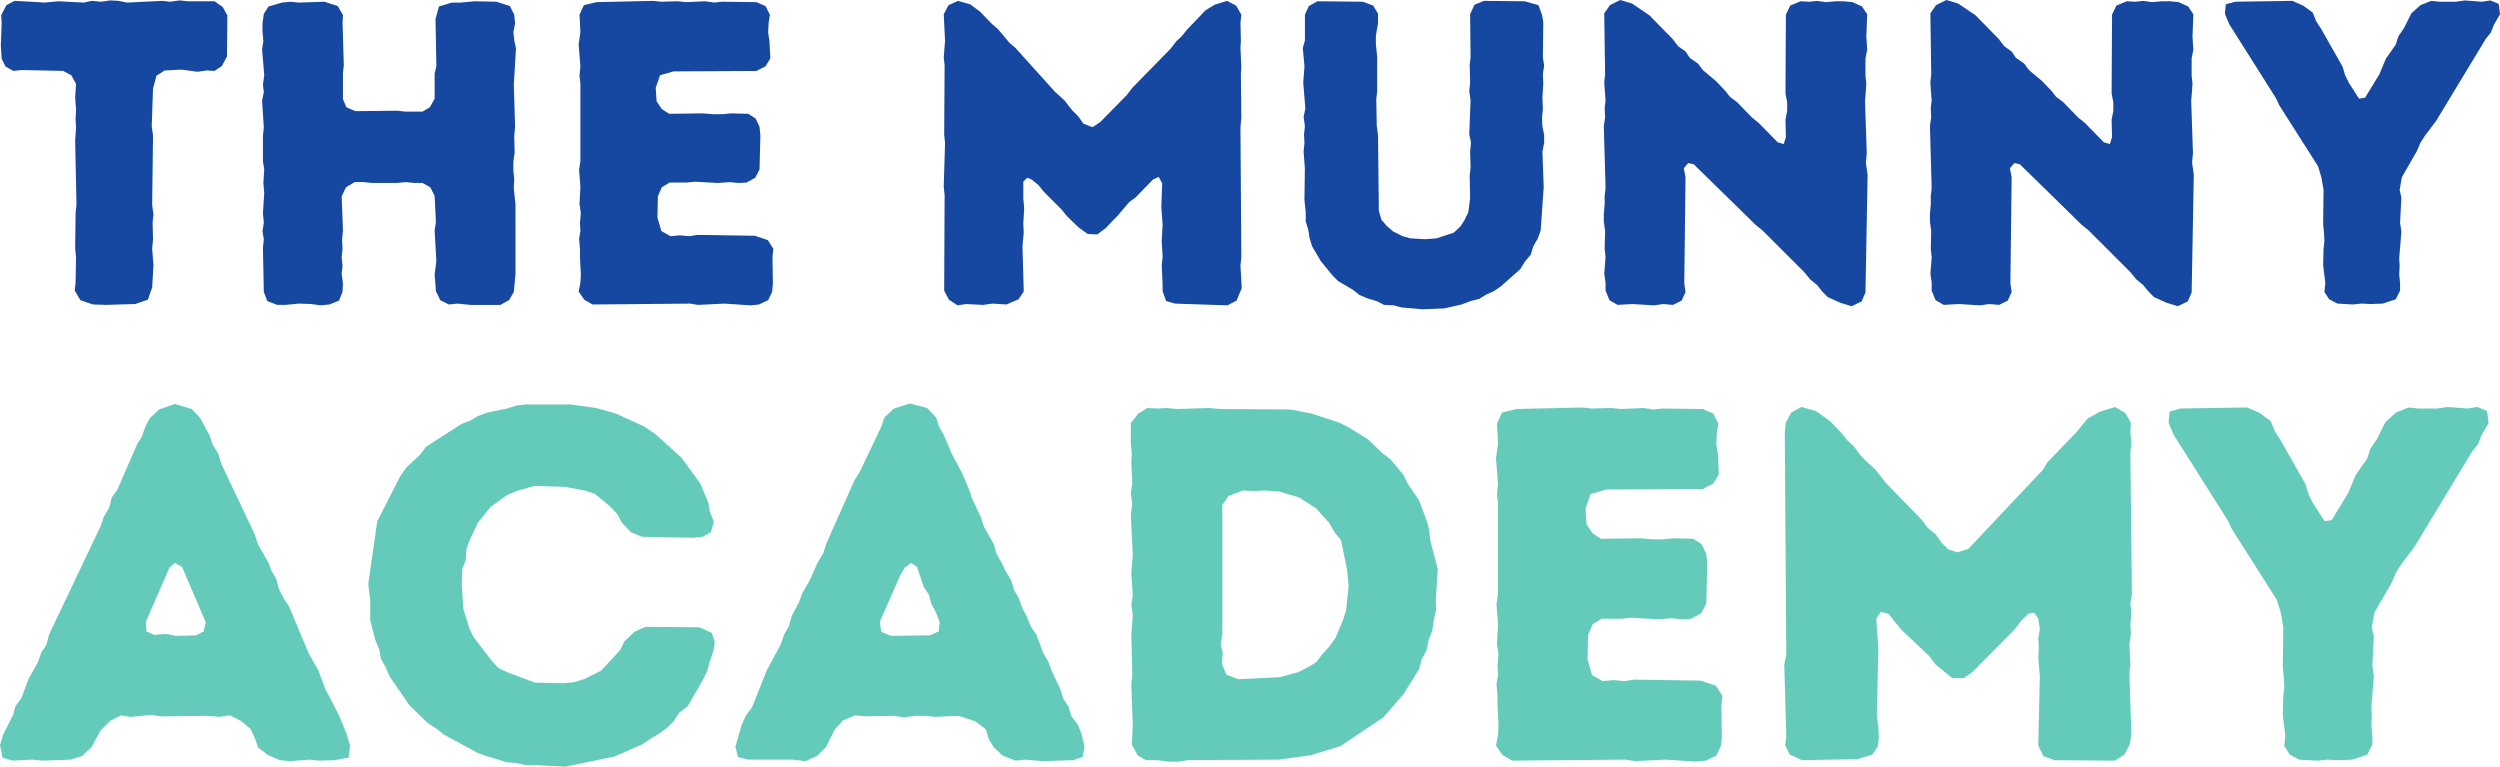
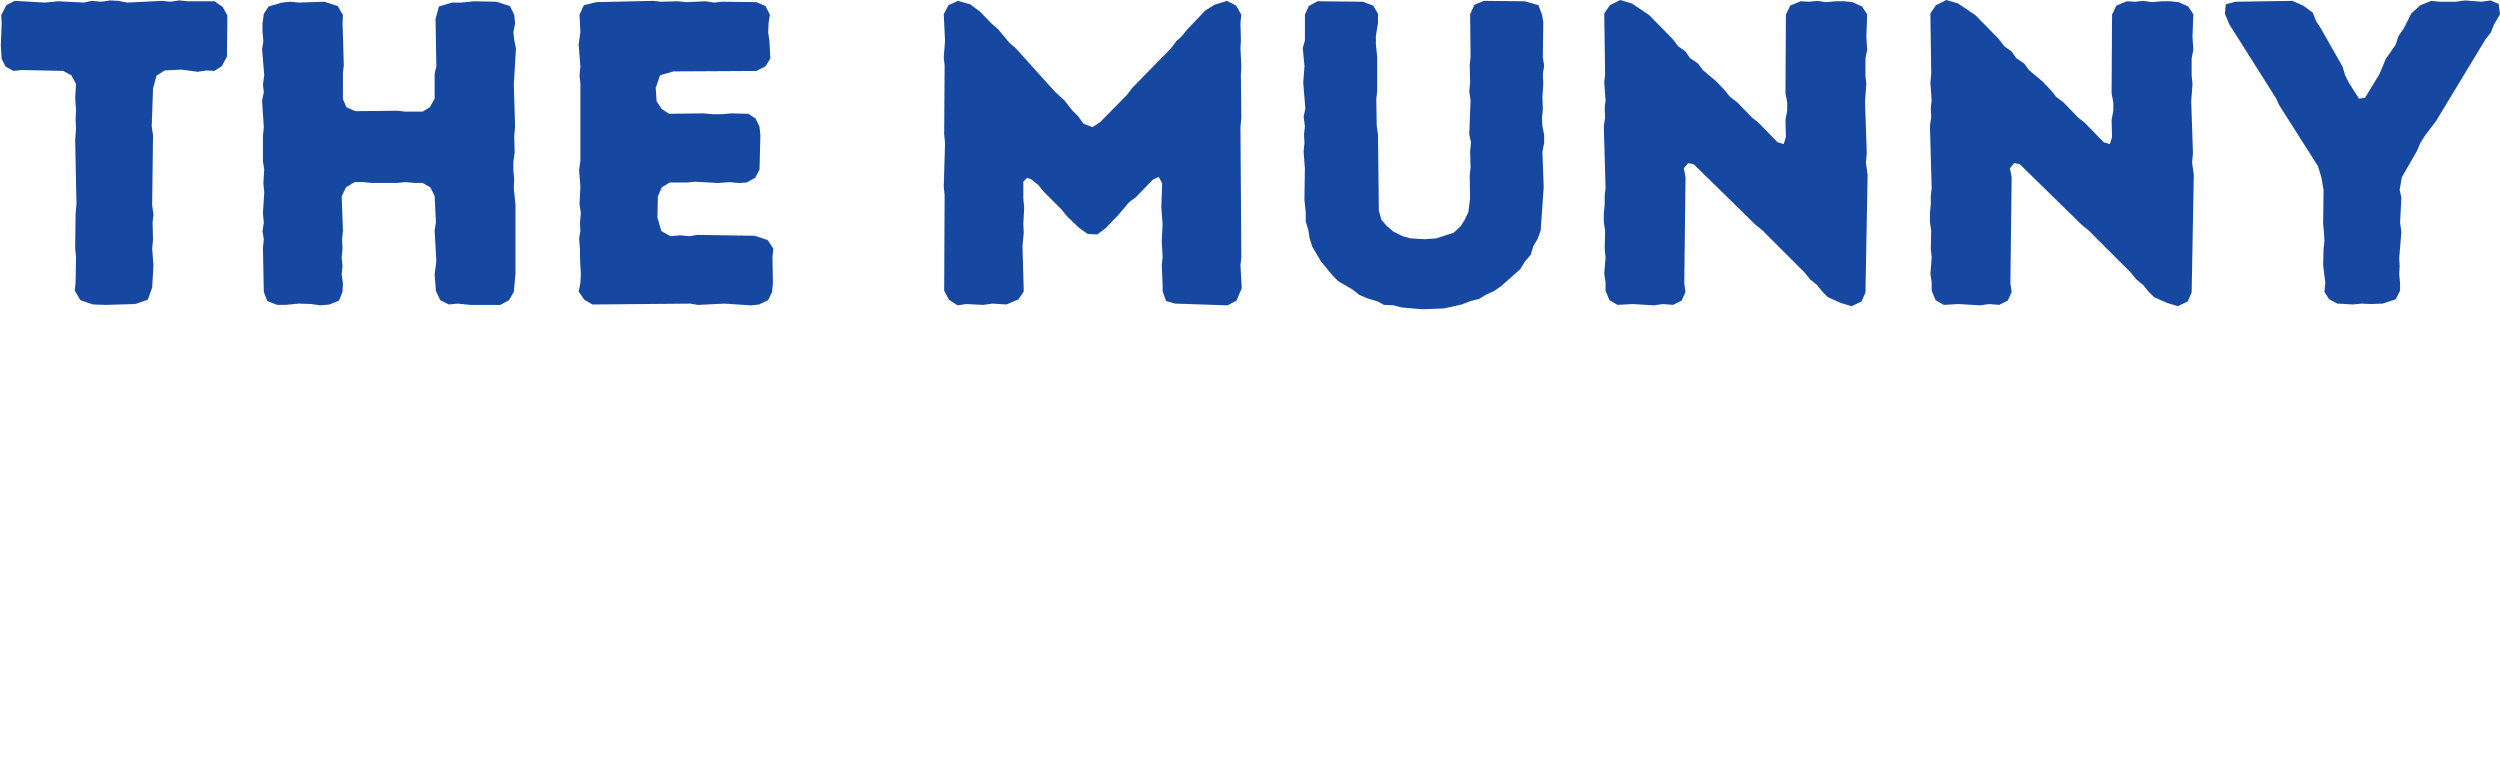
<svg xmlns="http://www.w3.org/2000/svg" width="396.081" height="121.464" viewBox="0 0 396.081 121.464">
  <g id="munny-academy" transform="translate(0 50.665)">
    <g id="Group_409" data-name="Group 409" transform="translate(0 13.259)">
-       <path id="Path_389" data-name="Path 389" d="M82.549.464,81.036,1.9l-.479,1.436-3.426,7.173-.877,1.434L71.791,21.983l-.4,1.355-.875,1.434-1.275,2.867-1.2,2.074-.559,1.515L66.371,33.3l-.477,1.676-.719,1.273-.556,1.594-2.234,4.145L60.075,47.8l-.957,1.275L58.4,50.673l-.957,3.349.4,1.671,1.594.4H66.45l2.071.24,1.834-.8L71.791,54.1l1.355-2.707L74.5,49.877l1.911-.8,1.594.158,4.464-.079,1.673.24,1.834-.24h1.436l1.671.161,3.745-.161,2.632.877,1.673,1.275.4,1.436.877,1.434,1.355,1.273,2.071.8,1.436-.158,2.788.24L111,56.173l1.436-.479.316-1.671-.477-1.995-.559-1.434-1.036-1.357-.479-1.592-.8-1.194-.479-1.515-1.352-2.87-.559-1.515-.8-1.355L105.1,36.248l-.877-1.273-.635-1.6-.719-1.355-.556-1.594-.719-1.194-.477-1.6-.877-1.431-.635-1.355-.8-1.357-.4-1.513-1.594-2.791-.479-1.515L94.9,14.65l-.4-1.273-1.2-2.791L91.714,7.637,90.439,4.609l-.714-1.2L89.245,1.9,87.809.385,85.1-.332ZM80.556,35.85l-.24-1.594L83.508,27l.714-1.275,1.036-.8.957.635,1.038,3.109.875,1.357.321,1.273.8,1.594.559,1.434-.161,1.436-1.355.635-6.217.079ZM-33.889.625l-1.434,1.355-.717,1.355L-36.6,4.926l-.717,1.117L-40.5,13.376l-.875,1.194-.4,1.594-.875,1.513-.479,1.436-8.127,17.055-.479,1.753-.8,1.2-.559,1.594-1.436,2.551-1.194,3.189-.877,1.115L-57,49l-1.594,3.189-.477,1.594.4,1.992,1.592.477,3.109-.158,1.594.158,4.462-.158,1.834-.559L-44.57,54.1l1.436-2.628,1.515-1.515,1.673-.877,1.515.24L-35.083,49l1.434.237,7.811-.079,1.436.161,1.753-.24,1.753.877,1.515,1.275.717,1.515.479,1.434,1.592,1.194,1.834.8,1.673.161,3.028-.24,1.515.158,2.469-.079,2.232-.4.24-1.913-.559-1.834-1.2-2.949-2.15-4.143-1.115-2.949-1.6-2.87-3.026-7.252-.8-1.2-.8-1.515-.479-1.753-.717-1.194-.479-1.275-1.671-2.949-.559-1.676L-24.007,9.231l-.477-1.594L-25.362,6.2l-.477-1.431-1.515-2.791L-28.709.543l-2.63-.8Zm-1.99,35.146-.082-1.515,3.747-8.607.875-.717,1.117.635,3.745,8.767-.319,1.436-1.2.635-3.186.079-1.594-.316-1.832.161ZM24.131-.174l-1.355.158L21.261.464,18.154,1.1l-1.513.559-1.2.714-1.436.561L8.43,6.52,7.473,7.8,5.323,9.79l-.957,1.355L.7,18.318-.733,28.279l.316,2.551v3.186l.8,3.109.638,1.515.237,1.434.8,1.434.559,1.355L5.8,47.487,8.67,50.275l1.355.877,1.2.957,5.421,2.949,1.594.556,1.194.319,1.673.559,1.673.158,1.436.319h1.513l4.783.24,7.732-1.594L42.622,53.7l1.194-.8,1.436-.877,1.355-.957,1.036-1.036.877-1.355,1.355-1.036,2.39-4.145.717-1.434.4-1.515.556-1.594.24-1.513L53.7,36.011l-1.995-.88-8.525-.077-1.755.8-1.592,1.515-.64,1.355-3.028,3.268-2.709,1.355-1.594.479-1.673.156L25.725,43.9l-4.3-1.594-1.515-.719-1.036-1.115-2.946-3.826-.64-1.355-.954-3.107-.24-3.745.079-2.551.556-1.436.082-1.594.477-1.434,1.357-2.87,1.99-2.469,2.63-1.913,1.515-.638,2.791-.8,4.941.161,3.03.559,1.671.556,2.311,1.913,1.2,1.275.717,1.355,1.436,1.513,1.753.719,8.048.161,1.594-.161,1.275-.719.477-1.671L53.382,16.8l-.24-1.436-1.275-3.026L48.918,8.275,44.775,4.53l-1.755-1.2L38.477,1.26,35.37.385,31.383-.174ZM331.843.464l-3.107-.24-1.673.24h-3.03L322.519.3l-1.992.8-1.676,1.513L317.5,5.326l-1.038,1.515-.477,1.513-1.834,2.63-1.194,2.87-2.632,4.3-1.115.161-1.832-2.87-.719-1.436-.477-1.592L302.2,5.405l-.877-1.355-.638-1.594-1.753-1.275L296.936.3l-10.52.161-1.753.479L284.5,2.7l.8,1.913,8.607,13.627.64,1.357,7.092,11.155.64,2.071.4,2.311-.079,6.3.158,1.594.081,1.513-.161,1.436L302.594,49l.4,3.268-.158,1.676.875,1.355,1.515.8,2.87.158,1.594-.158,1.673.079,2.232-.079,2.39-.8.8-1.594V52.347l-.158-1.673.079-1.515-.079-1.431.4-4.864-.24-1.671.24-4.625-.319-1.436.4-2.311,2.788-4.86.638-1.515.875-1.355,1.995-2.63,9.165-15.142.957-1.2.556-1.434,1.117-1.913-.24-1.911-1.515-.64ZM273.664.943l-1.992,1.115L269.838,4.29l-4.543,4.7-.714,1.194L252.783,22.7l-1.753.561-1.436-.479-1.036-1.036-.957-1.355-1.275-1.036-.954-1.275-5.5-5.658-1.913-2.393-1.355-1.2-1.036-1.115-.877-1.2-1.117-1.036L232.7,4.369l-1.755-1.834L228.636.864l-2.311-.64-1.6.877L223.853,2.7l-.158,1.673.237,35.146-.319,1.515.319,11.316-.158,1.515.717,1.436,1.913.875,8.767-.158,2.39-.717.875-1.275.161-1.515-.079-1.673-.24-1.676.24-10.757-.321-4.622.719-1.117,1.2.319,1.99,2.469,4.464,4.227,1.036,1.355,2.63,2.15h1.834l1.355-.957,6.7-6.775L261.15,34.1l1.117-1.115.957-.161.638.959.24,1.592-.24,1.515.079,1.434-.079,1.6.24,2.946-.24,11,.8,1.673,1.755.638,9.561.079,1.515-.954.88-1.676.237-1.594-.319-9.563.161-1.513-.161-3.109.237-1.594-.077-1.594.158-1.673-.158-1.594.237-1.434L278.447,7.4l.158-1.673-.158-1.355.077-1.673-.875-1.515L276.055.224Zm-92.45-.4L178.9,1.1l-.8,1.753.161,3.189-.319,2.311.319,4.066-.161,1.671.161,1.436V29.794l-.24,1.671.24,3.109-.161,3.186.24,1.676-.158,1.755.079,1.51-.24,1.436.161,1.834v1.594l.158,3.107-.079,1.594-.319,1.594,1.036,1.513,1.513.877,18.014-.158,1.434.24,4.862-.24,4.862.319,1.513-.161,1.676-.8.717-1.51.158-1.515-.079-4.941.161-1.515-1.036-1.594-2.393-.8-10.52-.161-1.515.24-1.755-.161-1.75.161-1.676-.959-.717-2.469.082-3.9.714-1.676,1.436-.875h3.109l1.592-.161,4.224.24,2.153-.158,1.673.158,1.436-.079,1.594-.877.8-1.515.158-6.3-.158-1.594-.719-1.513-1.352-.877L206,21.027l-1.594.161h-1.671l-1.834-.161-6.3.079-1.357-.877-.954-1.436-.161-2.469.8-2.311,2.472-.717,15.3-.079,1.673-.875.875-1.436-.158-3.268-.237-1.515.079-1.753.237-1.515-.8-1.594L210.7.543,204.326.464l-1.431.161-1.6-.24-3.505.158L196.2.385l-3.109.079L191.653.3Zm-53.8,0L125.825.385l-1.434.079L122.715.385l-1.431.875-1.2,1.515V6.043l.158,1.594-.079,1.594.158,3.028-.237,1.753.237,1.594-.237,1.594.316,6.377-.237,3.028.237,3.428-.237,1.51.237,1.676-.237,3.109.158,6.372-.158,1.594.237,6.377-.158,3.03.959,1.75,1.273.719h1.834l1.673.24h1.594l1.671-.24,14.349-.079,5.1-.719,4.622-1.431L160.1,49.4l3.186-3.666,2.472-3.985.4-1.515.8-1.513.321-1.594.559-1.436.237-1.673.4-1.671-.079-1.357.319-5.1-1.194-4.546-.161-1.671-.4-1.436-1.194-3.189-1.832-2.707-.64-1.357-2.071-2.469-1.355-1.038-2.23-2.15-2.951-1.832-1.594-.8L148.7,1.26,145.431.625,134.113.543,132.521.385Zm13.788,12.913,2.393.158,3.186.957,2.709,1.753,1.995,2.232.875,1.513,1.036,1.275.957,4.7.24,2.472-.4,3.905-.475,1.513-1.2,2.87-1.036,1.434-1.038,1.117-.957,1.273-1.275.8-1.594.8-2.867.8-6.615.319-1.913-.717-.717-1.755.158-1.594-.319-1.434.24-1.594V15.767l.957-1.436,2.311-.875,1.673.079Z" transform="translate(59.072 0.332)" fill="#64cbbb" />
-     </g>
+       </g>
    <g id="Group_410" data-name="Group 410" transform="translate(0.13 -50.665)">
      <path id="Path_390" data-name="Path 390" d="M179.667,0,178.02.822l-.887,1.3.134,9.594-.134,1.369.2,2.81-.139,1.235.07,1.438-.2,1.441.273,9.8-.139,1.235v1.3l-.134,1.508v1.3l.2,1.436L177.2,39.4l.139,1.369-.2,2.606.2,1.369v1.3l.616,1.508,1.3.753,2.33-.137,3.426.206,1.441-.206,1.575.137,1.371-.683.614-1.371-.2-1.371.2-16.789-.273-1.438.686-.822.892.2,9.8,9.594,1.1.892,6.646,6.646.892,1.1,1.1.889.825,1.028.889.892,1.987.892,1.781.547,1.577-.755.616-1.438.34-18.638-.273-1.92.139-1.506-.276-8.226.206-2.74-.137-1.3V9.249L218.8,7.88l-.139-2.057.139-3.563-.822-1.235L216.468.34,215.1.2h-1.3L212.284.34l-1.438-.2-1.232.137L208.244.2,206.6.889l-.683,1.438-.07,12.474.273,1.438v1.3l-.273,1.438.07,2.743-.343,1.1-.961-.273L201.6,19.46l-1.031-.822-2.4-2.467-1.1-.82-.755-.961-1.438-1.508L192.755,11.1,192,10.072l-1.3-.892-.688-1.026-1.165-.822-.887-1.165-3.7-3.769L181.515.549ZM128,0l-1.647.822-.892,1.3.139,9.594-.139,1.369.209,2.81-.139,1.235.07,1.438-.206,1.441.276,9.8-.139,1.235v1.3l-.137,1.508v1.3l.206,1.436-.07,2.812.139,1.369-.209,2.606.209,1.369v1.3l.616,1.508,1.3.753,2.33-.137,3.426.206,1.438-.206,1.575.137,1.374-.683.614-1.371-.2-1.371.2-16.789-.273-1.438.686-.822.892.2,9.8,9.594,1.1.892,6.646,6.646.889,1.1,1.1.889L160,46.186l.887.892,1.987.892,1.784.547,1.578-.755.616-1.438.34-18.638-.273-1.92.137-1.506-.273-8.226.206-2.74-.137-1.3V9.249l.273-1.369-.137-2.057.137-3.563L166.3,1.026,164.8.34,163.427.2h-1.3L160.615.34l-1.438-.2-1.232.137L156.573.2l-1.645.686-.686,1.438L154.175,14.8l.273,1.438v1.3l-.273,1.438.067,2.743-.343,1.1-.959-.273-3.016-3.085-1.029-.822-2.4-2.467-1.1-.82-.755-.961-1.438-1.508L141.085,11.1l-.755-1.028-1.3-.892-.686-1.026-1.165-.822-.889-1.165-3.7-3.769L129.846.549ZM264.5.273,261.832.067l-1.438.206h-2.606l-1.3-.137-1.714.686-1.438,1.3-1.165,2.33-.892,1.3-.412,1.3-1.575,2.261-1.029,2.467L246,15.485l-.959.139-1.578-2.467-.616-1.235-.41-1.369-3.426-6.032-.755-1.165-.549-1.369L236.2.889,234.489.137l-9.046.137-1.508.41L223.8,2.191l.686,1.645,7.4,11.719.549,1.165,6.1,9.592.549,1.784.343,1.987-.067,5.413.134,1.371.07,1.3-.137,1.235-.067,2.6.34,2.81-.137,1.438.753,1.165,1.3.683,2.467.139,1.369-.139,1.438.07,1.92-.07,2.055-.683.686-1.371V44.885l-.137-1.441.07-1.3-.07-1.235.343-4.179-.206-1.441.206-3.973-.273-1.235.343-1.987,2.4-4.179.547-1.3.753-1.165,1.714-2.261,7.88-13.02.822-1.026.479-1.235.959-1.645L267.175.616l-1.3-.549Zm-366.212,0-1.3-.137-5.55.273-1.371-.273-1.3-.07-1.438.206-1.508-.137-1.232.273L-119.457.2l-2.124.206-4.8-.273-1.3.686-.825,1.575.069,1.369-.134,3.428.134,2.124.619,1.235,1.232.683,1.371-.137,6.509.137,1.3.686.753,1.371-.139,2.191.139,1.92-.07,1.506.07,1.374-.139,1.918.209,10.211-.139,1.369-.07,5.552.139,1.438-.07,3.975-.137,1.3.892,1.508,1.987.686,2.124.067,4.591-.137,1.987-.686.686-1.918.206-3.563-.206-2.6.137-1.441-.067-2.74.137-1.232-.206-1.508.137-11.035-.206-1.436.206-5.965.547-2.055,1.3-.825,2.671-.134,2.539.343,1.438-.209,1.232.07,1.165-.753.822-1.508.067-6.509L-93.417,1.1-94.718.2h-4.248l-1.3-.137ZM104.9.753l-.686,1.508.07,6.715-.139,1.369.07,2.676-.137,1.438.206,1.438-.206,5.413.273,1.235-.137,1.506.07,2.469-.139,1.369.07,3.5-.273,2.194-.619,1.3-.614.961-1.1,1.028-2.743.889-1.851.139-2.261-.139-1.232-.34-1.508-.755-1.026-.892-.825-.957-.41-1.441L89.62,21.311l-.2-1.369-.07-4.248.139-1.235V8.976l-.206-1.987v-1.3l.34-2.055V2.191l-.753-1.3L87.222.273,80.028.2,78.656.959,78.04,2.328V6.439L77.7,7.607l.273,2.877-.2,2.6L78.11,17.2l-.273,1.3.2,1.51-.139,1.3.07,1.371-.134,1.3.2,2.74-.07,4.936.206,1.987v1.438l.412,1.369.2,1.3.412,1.3,1.369,2.33,1.853,2.261.889.892,2.33,1.369,1.029.822,1.3.549,1.575.477,1.028.549,1.508.07,1.3.343L96.68,49l3.426-.137,2.74-.616,1.441-.547,1.369-.345,1.1-.686,1.235-.547,1.1-.753,3.083-2.743.755-1.232.892-1.031.41-1.369.686-1.165.479-1.3.479-6.921-.206-5.552.276-1.438V21.38l-.276-1.369-.067-1.3.137-1.438-.07-1.918.139-2.127-.07-1.506.206-1.3-.206-1.369.07-5.552-.206-1.165L115.044.822,112.853.2,106.411.137Zm-41.185,0-1.438.892L59.4,4.658l-.892,1.1-.822.755-.957,1.232L50.7,13.91l-.892,1.165-4.181,4.248-1.232.822L42.954,19.6l-.822-1.165-.959-.961L39.938,15.9l-1.506-1.369L32.194,7.607l-.959-.822L29.454,4.658l-1.1-.959L26.575,1.848,25,.683,23.079.137,21.574.822l-.755,1.438.206,4.179-.206,2.676.139,1.23-.07,10.966.137,1.371L20.818,29.6l.139,1.3-.07,15.145.753,1.438,1.371.892,1.371-.206,2.671.137,1.508-.206,2.194.139,1.918-.822.822-1.235-.2-7.195.2-2.124-.067-1.438.137-2.469-.137-1.508V28.781l.616-.616.686.273,1.1.892.822,1.026,2.81,2.81.892,1.1L42.2,36.045l1.438,1.028,1.508.07,1.371-1.031.959-1.026.822-.822L50.218,32l.959-.686,2.81-2.879.892-.412.547,1.028-.137,3.771.206,2.74-.139,2.673.139,2.534-.139,1.235.139,3.083v1.028l.547,1.578,1.441.408,8.29.276,1.441-.753.822-1.987-.206-3.565.137-1.369-.137-20.56.137-1.508-.07-6.782.07-1.3L67.83,7.607,67.9,6.439,67.83,3.632l.137-1.3L67.144.889,65.705.137ZM-34.21.34-36.2.822l-.686,1.506.139,2.743-.276,1.987.276,3.5-.139,1.438.139,1.232V25.492l-.206,1.438.206,2.673-.139,2.74.209,1.438-.139,1.508.07,1.3-.206,1.235.137,1.578v1.369l.139,2.671-.07,1.374-.276,1.369.892,1.3,1.3.755,15.487-.139,1.235.206,4.179-.206,4.179.276,1.3-.137L-7,47.558l.619-1.3.134-1.3-.067-4.248.137-1.3-.889-1.374-2.057-.683-9.046-.139-1.3.209-1.508-.139-1.508.139-1.438-.825-.616-2.124.067-3.356.619-1.438,1.232-.755h2.673l1.369-.137,3.634.206,1.848-.137,1.438.137,1.235-.07,1.371-.753.686-1.3.137-5.416-.137-1.371-.616-1.3-1.168-.755-2.74-.067-1.371.137h-1.438l-1.575-.137-5.413.067-1.165-.753-.822-1.235-.139-2.124.686-1.987,2.124-.616,13.157-.07,1.438-.753.758-1.235L-6.8,6.439-7,5.14l.07-1.508.206-1.3L-7.416.959-8.855.34l-5.48-.067L-15.57.41-16.939.2-19.955.34-21.326.2-24,.273-25.231.137ZM-55.727.41H-57.1l-2.055.616L-59.7,3.014l.134,7.47-.273,1.165v3.975l-.753,1.369-1.165.688H-64.5l-1.232-.139-6.648.07-1.438-.619-.549-1.3V11.58l.137-1.235-.2-6.782.067-1.165-.82-1.438L-77.313.273-81.357.41-82.726.273l-1.3.137-2.124.616-.753,1.165L-87.114,3.7V5l.139,1.508-.206,1.3.343,4.112-.206,1.508.139,1.165-.276,1.371.276,4.179-.139,1.441v3.973l.206,1.3-.137,2.124.137,1.575-.206,3.22.139,1.508-.209,1.371.209,1.235-.139,1.369.139,6.991.547,1.441,1.575.614h1.3l2.122-.206,1.987.07,1.441.206,1.438-.137,1.508-.616.549-1.371.067-1.371-.2-1.506.137-1.235-.137-1.371.137-1.3-.07-1.508.137-1.438-.2-5.413.683-1.438,1.371-.822h1.438l1.235.137H-65.8l1.371-.137,1.369.137h1.3l1.232.686.686,1.369.206,4.181-.206,1.3.273,4.867-.273,2.052.206,2.676.686,1.438,1.369.686,1.371-.139,2.055.206h4.73l1.371-.753.753-1.3.273-2.812V32.413l-.273-2.606.07-1.369L-47.367,27V25.628l.206-1.438-.067-2.6.134-1.51-.2-6.713.343-5.689-.273-1.3-.139-1.3.273-1.371-.134-1.371L-47.916.959-50.038.273l-3.5-.07Z" transform="translate(128.57)" fill="#1748a1" />
    </g>
  </g>
</svg>